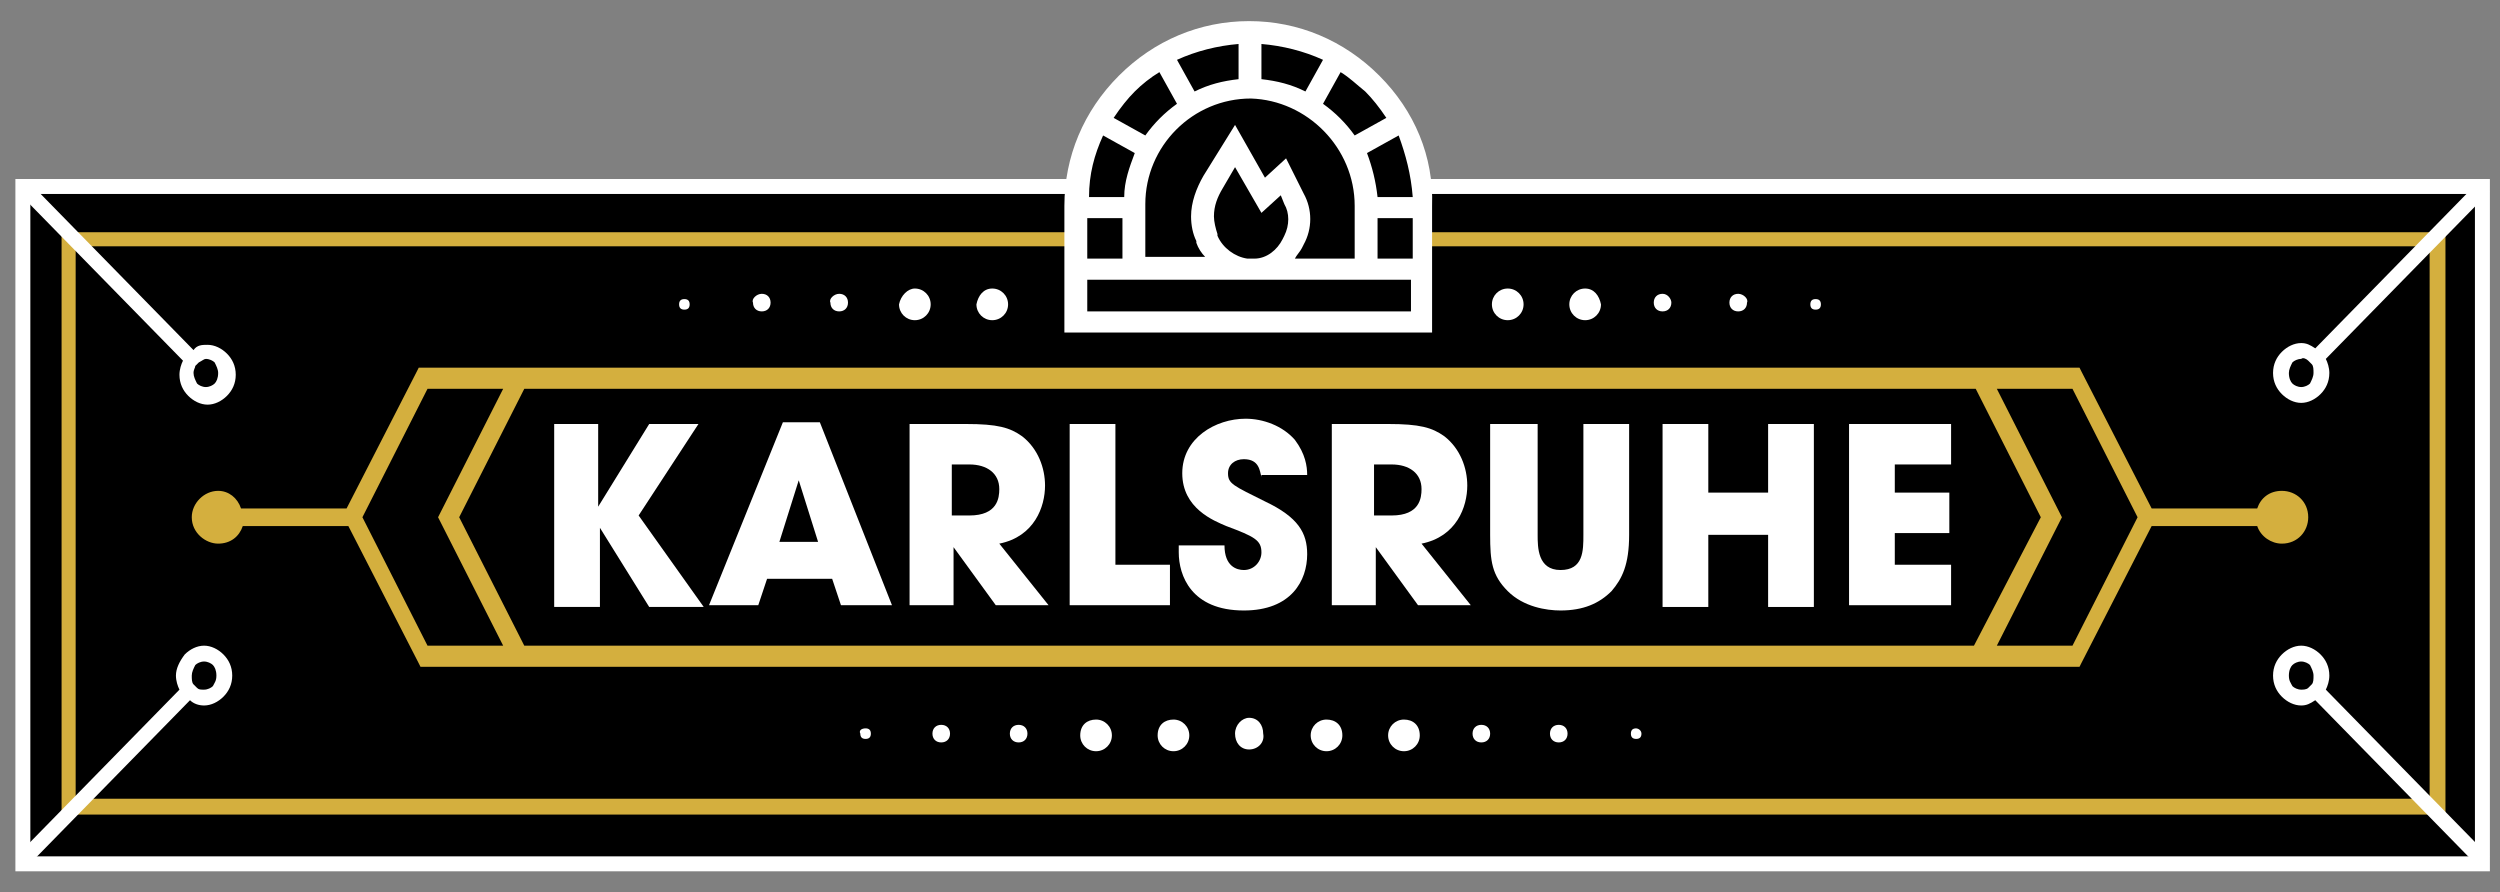
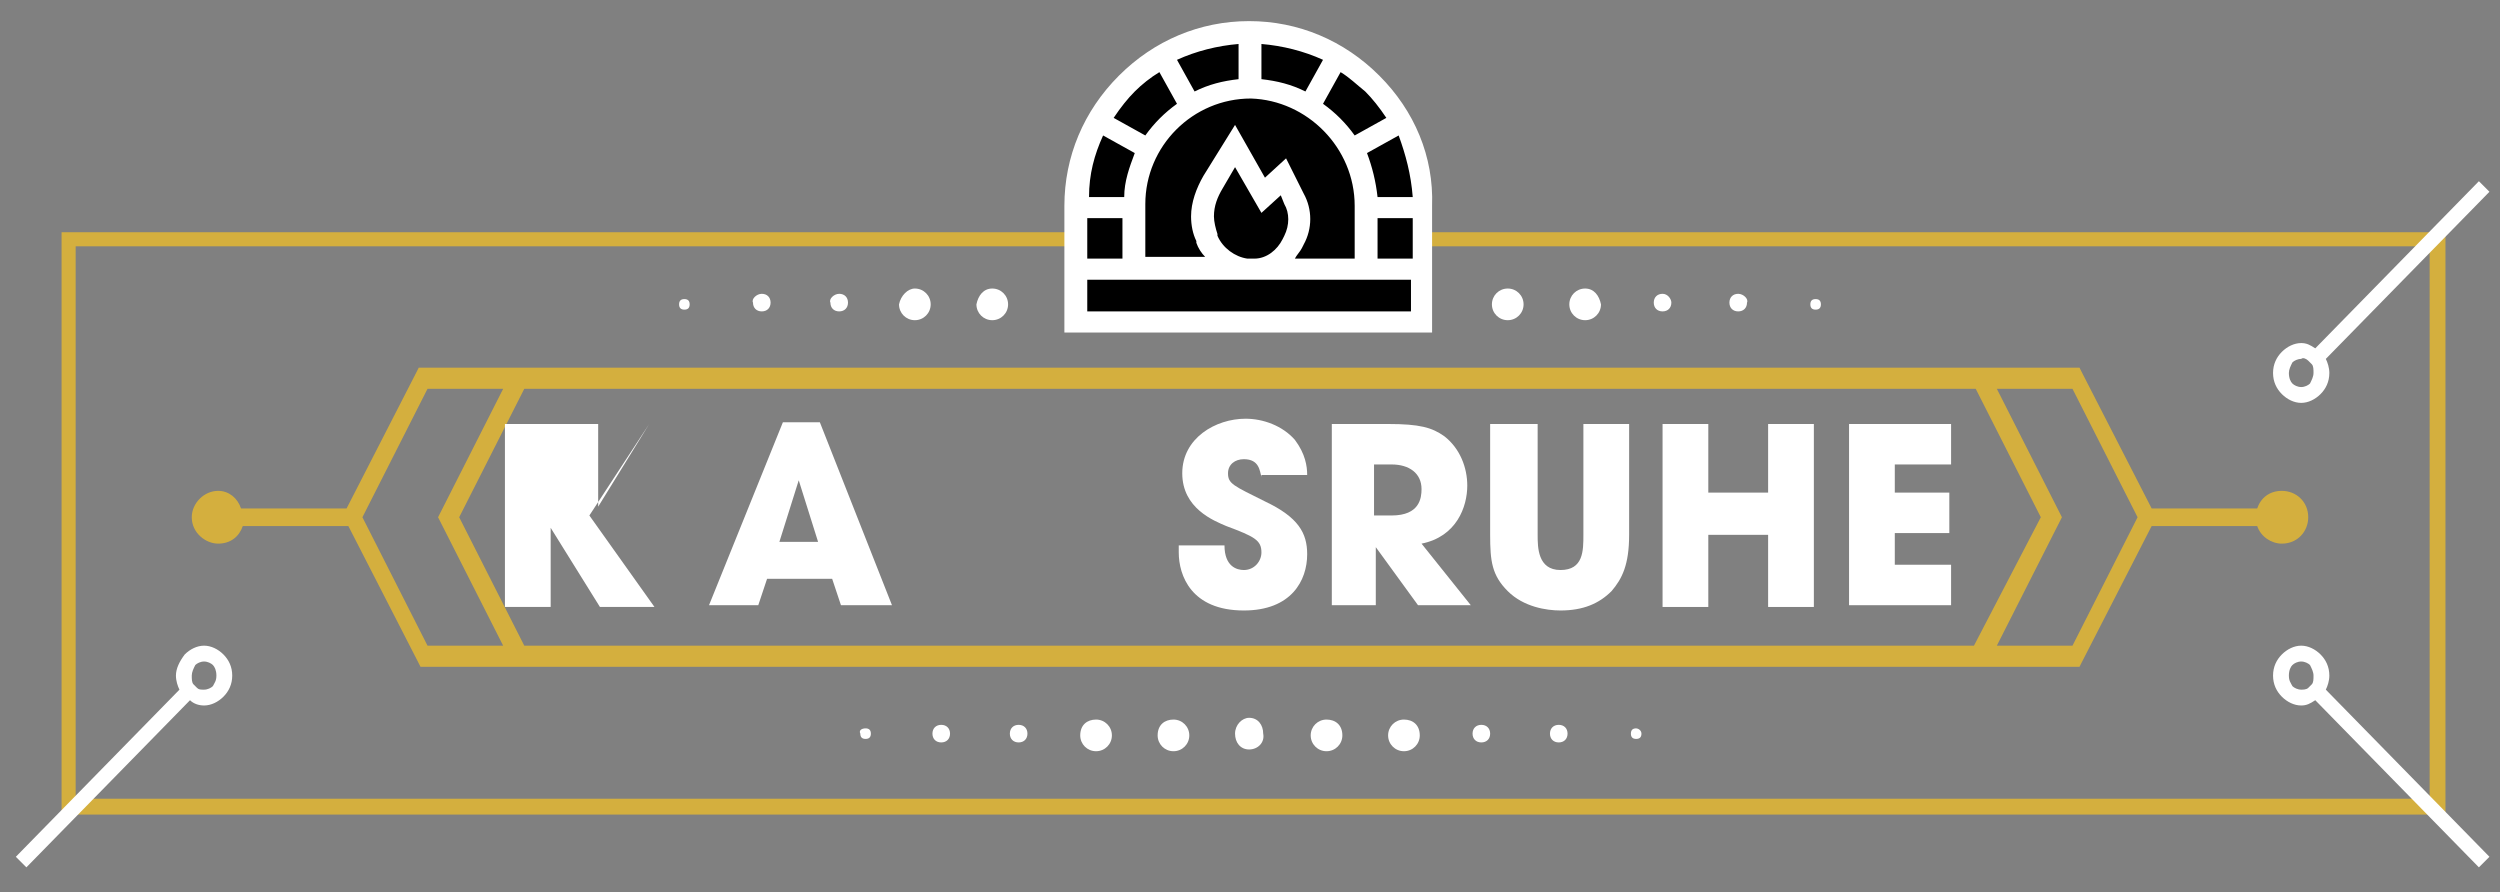
<svg xmlns="http://www.w3.org/2000/svg" version="1.1" id="Layer_1" x="0px" y="0px" viewBox="0 0 142.1 50.7" style="enable-background:new 0 0 142.1 50.7;" xml:space="preserve">
  <rect x="0" y="0" width="142.1" height="50.7" fill="#808080" stroke="none" />
  <style type="text/css">
	.st0{stroke:#FFFFFF;stroke-width:0.85;stroke-miterlimit:22.926;}
	.st1{fill:#D4AF3E;}
	.st2{fill:#FFFFFF;}
</style>
-   <polyline class="st0" points="80.8,10.6 141.1,10.6 141.1,49.1 1.3,49.1 1.3,10.6 61.7,10.6 " />
  <path class="st1" d="M24.9,29.4L24.9,29.4L24.9,29.4L24.9,29.4L24.9,29.4L24.9,29.4l3.7-7.3h-4.3l-3.7,7.3l3.7,7.3h4.3L24.9,29.4z   M116,29.4l-3.7-7.3H29.8l-3.7,7.3l3.7,7.3h82.4L116,29.4z M121.5,29.4l-3.7-7.3h-4.3l3.7,7.3l0,0l0,0l0,0l0,0l-3.7,7.3h4.3  L121.5,29.4z M13.7,28.9h6l4-7.8l0.1-0.2H24h94h0.2l0.1,0.2l4,7.8h6c0.2-0.6,0.7-1,1.4-1c0.8,0,1.5,0.6,1.5,1.5  c0,0.8-0.6,1.5-1.5,1.5c-0.6,0-1.2-0.4-1.4-1h-6l-4,7.8l-0.1,0.2H118H24.1h-0.2l-0.1-0.2l-4-7.8h-6c-0.2,0.6-0.7,1-1.4,1  s-1.5-0.6-1.5-1.5c0-0.8,0.7-1.5,1.5-1.5C13,27.9,13.5,28.3,13.7,28.9" />
  <path class="st1" d="M139,46.3H3.5V13.2H139V46.3z M4.3,45.4h133.8V14H4.3V45.4z" />
  <path d="M80.9,18.1v-6c0-5.5-4.4-9.9-9.9-9.9s-9.9,4.4-9.9,9.9v6H80.9z" />
-   <path class="st2" d="M11.3,20.6l-0.2,0.2c0,0.1-0.1,0.2-0.1,0.4s0.1,0.4,0.2,0.6c0.1,0.1,0.3,0.2,0.5,0.2s0.4-0.1,0.5-0.2l0,0  c0.1-0.1,0.2-0.3,0.2-0.6c0-0.2-0.1-0.4-0.2-0.6c-0.1-0.1-0.3-0.2-0.5-0.2C11.6,20.4,11.5,20.5,11.3,20.6 M11.8,19.6  c0.4,0,0.8,0.2,1.1,0.5s0.5,0.7,0.5,1.2s-0.2,0.9-0.5,1.2l0,0c-0.3,0.3-0.7,0.5-1.1,0.5c-0.4,0-0.8-0.2-1.1-0.5s-0.5-0.7-0.5-1.2  c0-0.3,0.1-0.6,0.2-0.8L1.1,11l0.6-0.6l9.3,9.5C11.2,19.6,11.5,19.6,11.8,19.6" />
  <path class="st2" d="M11.2,39.1L11,38.9c-0.1-0.1-0.1-0.3-0.1-0.5s0.1-0.4,0.2-0.6c0.1-0.1,0.3-0.2,0.5-0.2s0.4,0.1,0.5,0.2l0,0  c0.1,0.1,0.2,0.3,0.2,0.6s-0.1,0.4-0.2,0.6c-0.1,0.1-0.3,0.2-0.5,0.2S11.3,39.2,11.2,39.1 M11.6,40.1c0.4,0,0.8-0.2,1.1-0.5  s0.5-0.7,0.5-1.2s-0.2-0.9-0.5-1.2l0,0c-0.3-0.3-0.7-0.5-1.1-0.5c-0.4,0-0.8,0.2-1.1,0.5C10.2,37.6,10,38,10,38.4  c0,0.3,0.1,0.6,0.2,0.8l-9.3,9.5l0.6,0.6l9.3-9.5C11,40,11.3,40.1,11.6,40.1" />
  <path class="st2" d="M131.2,20.5l0.2,0.2c0.1,0.1,0.1,0.3,0.1,0.5s-0.1,0.4-0.2,0.6c-0.1,0.1-0.3,0.2-0.5,0.2s-0.4-0.1-0.5-0.2l0,0  c-0.1-0.1-0.2-0.3-0.2-0.6c0-0.2,0.1-0.4,0.2-0.6c0.1-0.1,0.3-0.2,0.5-0.2C130.9,20.3,131.1,20.4,131.2,20.5 M130.8,19.5  c-0.4,0-0.8,0.2-1.1,0.5s-0.5,0.7-0.5,1.2s0.2,0.9,0.5,1.2l0,0c0.3,0.3,0.7,0.5,1.1,0.5c0.4,0,0.8-0.2,1.1-0.5s0.5-0.7,0.5-1.2  c0-0.3-0.1-0.6-0.2-0.8l9.3-9.5l-0.6-0.6l-9.3,9.5C131.3,19.6,131.1,19.5,130.8,19.5" />
  <path class="st2" d="M131.2,39.1l0.2-0.2c0.1-0.1,0.1-0.3,0.1-0.5s-0.1-0.4-0.2-0.6c-0.1-0.1-0.3-0.2-0.5-0.2s-0.4,0.1-0.5,0.2l0,0  c-0.1,0.1-0.2,0.3-0.2,0.6s0.1,0.4,0.2,0.6c0.1,0.1,0.3,0.2,0.5,0.2C130.9,39.2,131.1,39.2,131.2,39.1 M130.8,40.1  c-0.4,0-0.8-0.2-1.1-0.5s-0.5-0.7-0.5-1.2s0.2-0.9,0.5-1.2l0,0c0.3-0.3,0.7-0.5,1.1-0.5c0.4,0,0.8,0.2,1.1,0.5s0.5,0.7,0.5,1.2  c0,0.3-0.1,0.6-0.2,0.8l9.3,9.5l-0.6,0.6l-9.3-9.5C131.3,40,131.1,40.1,130.8,40.1" />
  <path class="st2" d="M88.6,41.2c-0.3,0-0.5,0.2-0.5,0.5s0.2,0.5,0.5,0.5s0.5-0.2,0.5-0.5S88.9,41.2,88.6,41.2 M84.2,41.2  c-0.3,0-0.5,0.2-0.5,0.5s0.2,0.5,0.5,0.5s0.5-0.2,0.5-0.5S84.5,41.2,84.2,41.2 M79.8,40.9c-0.5,0-0.9,0.4-0.9,0.9s0.4,0.9,0.9,0.9  s0.9-0.4,0.9-0.9C80.7,41.2,80.3,40.9,79.8,40.9 M75.4,40.9c-0.5,0-0.9,0.4-0.9,0.9s0.4,0.9,0.9,0.9s0.9-0.4,0.9-0.9  C76.3,41.2,75.9,40.9,75.4,40.9 M53.5,41.2c0.3,0,0.5,0.2,0.5,0.5s-0.2,0.5-0.5,0.5S53,42,53,41.7S53.2,41.2,53.5,41.2 M57.9,41.2  c0.3,0,0.5,0.2,0.5,0.5s-0.2,0.5-0.5,0.5s-0.5-0.2-0.5-0.5S57.6,41.2,57.9,41.2 M62.3,40.9c0.5,0,0.9,0.4,0.9,0.9s-0.4,0.9-0.9,0.9  s-0.9-0.4-0.9-0.9C61.4,41.2,61.8,40.9,62.3,40.9 M66.7,40.9c0.5,0,0.9,0.4,0.9,0.9s-0.4,0.9-0.9,0.9s-0.9-0.4-0.9-0.9  C65.8,41.2,66.2,40.9,66.7,40.9 M71,42.6c-0.5,0-0.8-0.4-0.8-0.9s0.4-0.9,0.8-0.9l0,0l0,0l0,0c0.5,0,0.8,0.4,0.8,0.9  C71.9,42.2,71.5,42.6,71,42.6L71,42.6L71,42.6L71,42.6z M49.2,41.4c0.2,0,0.3,0.1,0.3,0.3S49.4,42,49.2,42s-0.3-0.1-0.3-0.3  C48.8,41.5,49,41.4,49.2,41.4 M93,41.4c-0.2,0-0.3,0.1-0.3,0.3S92.8,42,93,42s0.3-0.1,0.3-0.3S93.1,41.4,93,41.4" />
  <g>
    <path class="st2" d="M43.3,16.7c0.3,0,0.5,0.2,0.5,0.5s-0.2,0.5-0.5,0.5s-0.5-0.2-0.5-0.5C42.7,17,43,16.7,43.3,16.7 M47.7,16.7   c0.3,0,0.5,0.2,0.5,0.5s-0.2,0.5-0.5,0.5s-0.5-0.2-0.5-0.5C47.1,17,47.4,16.7,47.7,16.7 M52,16.4c0.5,0,0.9,0.4,0.9,0.9   s-0.4,0.9-0.9,0.9s-0.9-0.4-0.9-0.9C51.2,16.8,51.6,16.4,52,16.4 M56.4,16.4c0.5,0,0.9,0.4,0.9,0.9s-0.4,0.9-0.9,0.9   s-0.9-0.4-0.9-0.9C55.6,16.8,55.9,16.4,56.4,16.4 M38.9,17c0.2,0,0.3,0.1,0.3,0.3c0,0.2-0.1,0.3-0.3,0.3s-0.3-0.1-0.3-0.3   C38.6,17.1,38.7,17,38.9,17" />
    <path class="st2" d="M98.8,16.7c-0.3,0-0.5,0.2-0.5,0.5s0.2,0.5,0.5,0.5s0.5-0.2,0.5-0.5C99.4,17,99.1,16.7,98.8,16.7 M94.5,16.7   c-0.3,0-0.5,0.2-0.5,0.5s0.2,0.5,0.5,0.5s0.5-0.2,0.5-0.5C95,17,94.8,16.7,94.5,16.7 M90.1,16.4c-0.5,0-0.9,0.4-0.9,0.9   s0.4,0.9,0.9,0.9s0.9-0.4,0.9-0.9C90.9,16.8,90.6,16.4,90.1,16.4 M85.7,16.4c-0.5,0-0.9,0.4-0.9,0.9s0.4,0.9,0.9,0.9   s0.9-0.4,0.9-0.9S86.2,16.4,85.7,16.4 M103.2,17c-0.2,0-0.3,0.1-0.3,0.3c0,0.2,0.1,0.3,0.3,0.3s0.3-0.1,0.3-0.3S103.4,17,103.2,17" />
  </g>
  <path class="st2" d="M80.3,14.7h-2v-2.3h2V14.7z M80.3,17.7H61.8v-1.8h18.4v1.8H80.3z M61.8,12.4h2v2.3h-2V12.4z M62.7,7.7l1.8,1  c-0.3,0.8-0.6,1.6-0.6,2.5h-2C61.9,9.9,62.2,8.8,62.7,7.7 M64.5,5.2c0.4-0.4,0.9-0.8,1.4-1.1l1,1.8c-0.7,0.5-1.3,1.1-1.8,1.8l-1.8-1  C63.7,6.1,64.1,5.6,64.5,5.2 M70.4,2.5v2c-0.9,0.1-1.7,0.3-2.5,0.7l-1-1.8C68,2.9,69.2,2.6,70.4,2.5 M73,13.4l-0.1,0.2  c-0.3,0.6-0.9,1.1-1.6,1.1h-0.4c-0.7-0.1-1.4-0.6-1.7-1.3c0,0,0,0,0-0.1c-0.1-0.3-0.2-0.7-0.2-1c0-0.6,0.2-1.1,0.5-1.6l0.7-1.2  l1.5,2.6l1.1-1l0.2,0.5C73.3,12.1,73.3,12.8,73,13.4 M77,11.7v3h-3.4c0.1-0.2,0.3-0.4,0.4-0.6l0.1-0.2c0.5-0.9,0.5-2,0-2.9l-1-2  l-1.2,1.1l-1.7-3L68.4,10c-0.4,0.7-0.7,1.5-0.7,2.3c0,0.5,0.1,1,0.3,1.4v0.1c0.1,0.3,0.3,0.6,0.5,0.8h-3.4v-3c0-3.3,2.7-6,6-6  C74.3,5.7,77,8.4,77,11.7 M71.7,2.5c1.2,0.1,2.4,0.4,3.5,0.9l-1,1.8c-0.8-0.4-1.6-0.6-2.5-0.7V2.5z M76.2,4.1  c0.5,0.3,0.9,0.7,1.4,1.1c0.4,0.4,0.8,0.9,1.2,1.5l-1.8,1c-0.5-0.7-1.1-1.3-1.8-1.8L76.2,4.1z M80.3,11.2h-2  c-0.1-0.9-0.3-1.7-0.6-2.5l1.8-1C79.9,8.8,80.2,9.9,80.3,11.2 M78.4,4.3c-2-2-4.6-3.1-7.4-3.1s-5.4,1.1-7.4,3.1s-3.1,4.6-3.1,7.4  v7.2h20.9v-7.2C81.5,8.9,80.4,6.3,78.4,4.3" />
  <g>
-     <path class="st2" d="M31.4,24.1h2.6v4.7h0l2.9-4.7h2.8l-3.4,5.2l3.7,5.2h-3.1l-2.8-4.5h0v4.5h-2.6V24.1z" />
+     <path class="st2" d="M31.4,24.1h2.6v4.7h0l2.9-4.7l-3.4,5.2l3.7,5.2h-3.1l-2.8-4.5h0v4.5h-2.6V24.1z" />
    <path class="st2" d="M43.6,32.9l-0.5,1.5h-2.8l4.2-10.4h2.1l4.1,10.4h-2.9l-0.5-1.5H43.6z M44.3,30.8h2.2l-1.1-3.5h0h0L44.3,30.8z" />
-     <path class="st2" d="M51.6,24.1h3.3c1.8,0,2.5,0.2,3.2,0.7c0.9,0.7,1.3,1.8,1.3,2.8c0,1.2-0.6,2.9-2.6,3.3l2.8,3.5h-3l-2.4-3.3h0   v3.3h-2.5V24.1z M54.2,29.3h0.9c1.6,0,1.7-1,1.7-1.5c0-0.9-0.7-1.4-1.7-1.4h-1V29.3z" />
-     <path class="st2" d="M60.8,24.1h2.6v8h3.1v2.3h-5.7V24.1z" />
    <path class="st2" d="M71.7,27.1c-0.1-0.3-0.1-1-1-1c-0.5,0-0.9,0.3-0.9,0.8c0,0.6,0.3,0.7,2.1,1.6c1.9,0.9,2.4,1.8,2.4,3   c0,1.5-0.9,3.2-3.6,3.2c-3,0-3.7-2-3.7-3.3V31h2.6c0,1.2,0.7,1.4,1.1,1.4c0.6,0,1-0.5,1-1c0-0.7-0.4-0.9-2-1.5   c-0.7-0.3-2.5-1-2.5-3s1.9-3.1,3.6-3.1c1,0,2.1,0.4,2.8,1.2c0.6,0.8,0.7,1.5,0.7,2H71.7z" />
    <path class="st2" d="M75.6,24.1h3.3c1.8,0,2.5,0.2,3.2,0.7c0.9,0.7,1.3,1.8,1.3,2.8c0,1.2-0.6,2.9-2.6,3.3l2.8,3.5h-3l-2.4-3.3h0   v3.3h-2.5V24.1z M78.2,29.3h0.9c1.6,0,1.7-1,1.7-1.5c0-0.9-0.7-1.4-1.7-1.4h-1V29.3z" />
    <path class="st2" d="M87.4,24.1v6.3c0,0.7,0,2,1.3,2c1.3,0,1.3-1.1,1.3-2v-6.3h2.6v6.3c0,1.7-0.4,2.5-1,3.2   c-0.7,0.7-1.6,1.1-2.9,1.1c-0.8,0-2.1-0.2-3-1.1c-0.9-0.9-1-1.7-1-3.2v-6.3H87.4z" />
    <path class="st2" d="M94.5,24.1h2.6V28h3.4v-3.9h2.6v10.4h-2.6v-4.1h-3.4v4.1h-2.6V24.1z" />
    <path class="st2" d="M105.1,24.1h5.8v2.3h-3.2V28h3.1v2.3h-3.1v1.8h3.2v2.3h-5.8V24.1z" />
  </g>
</svg>